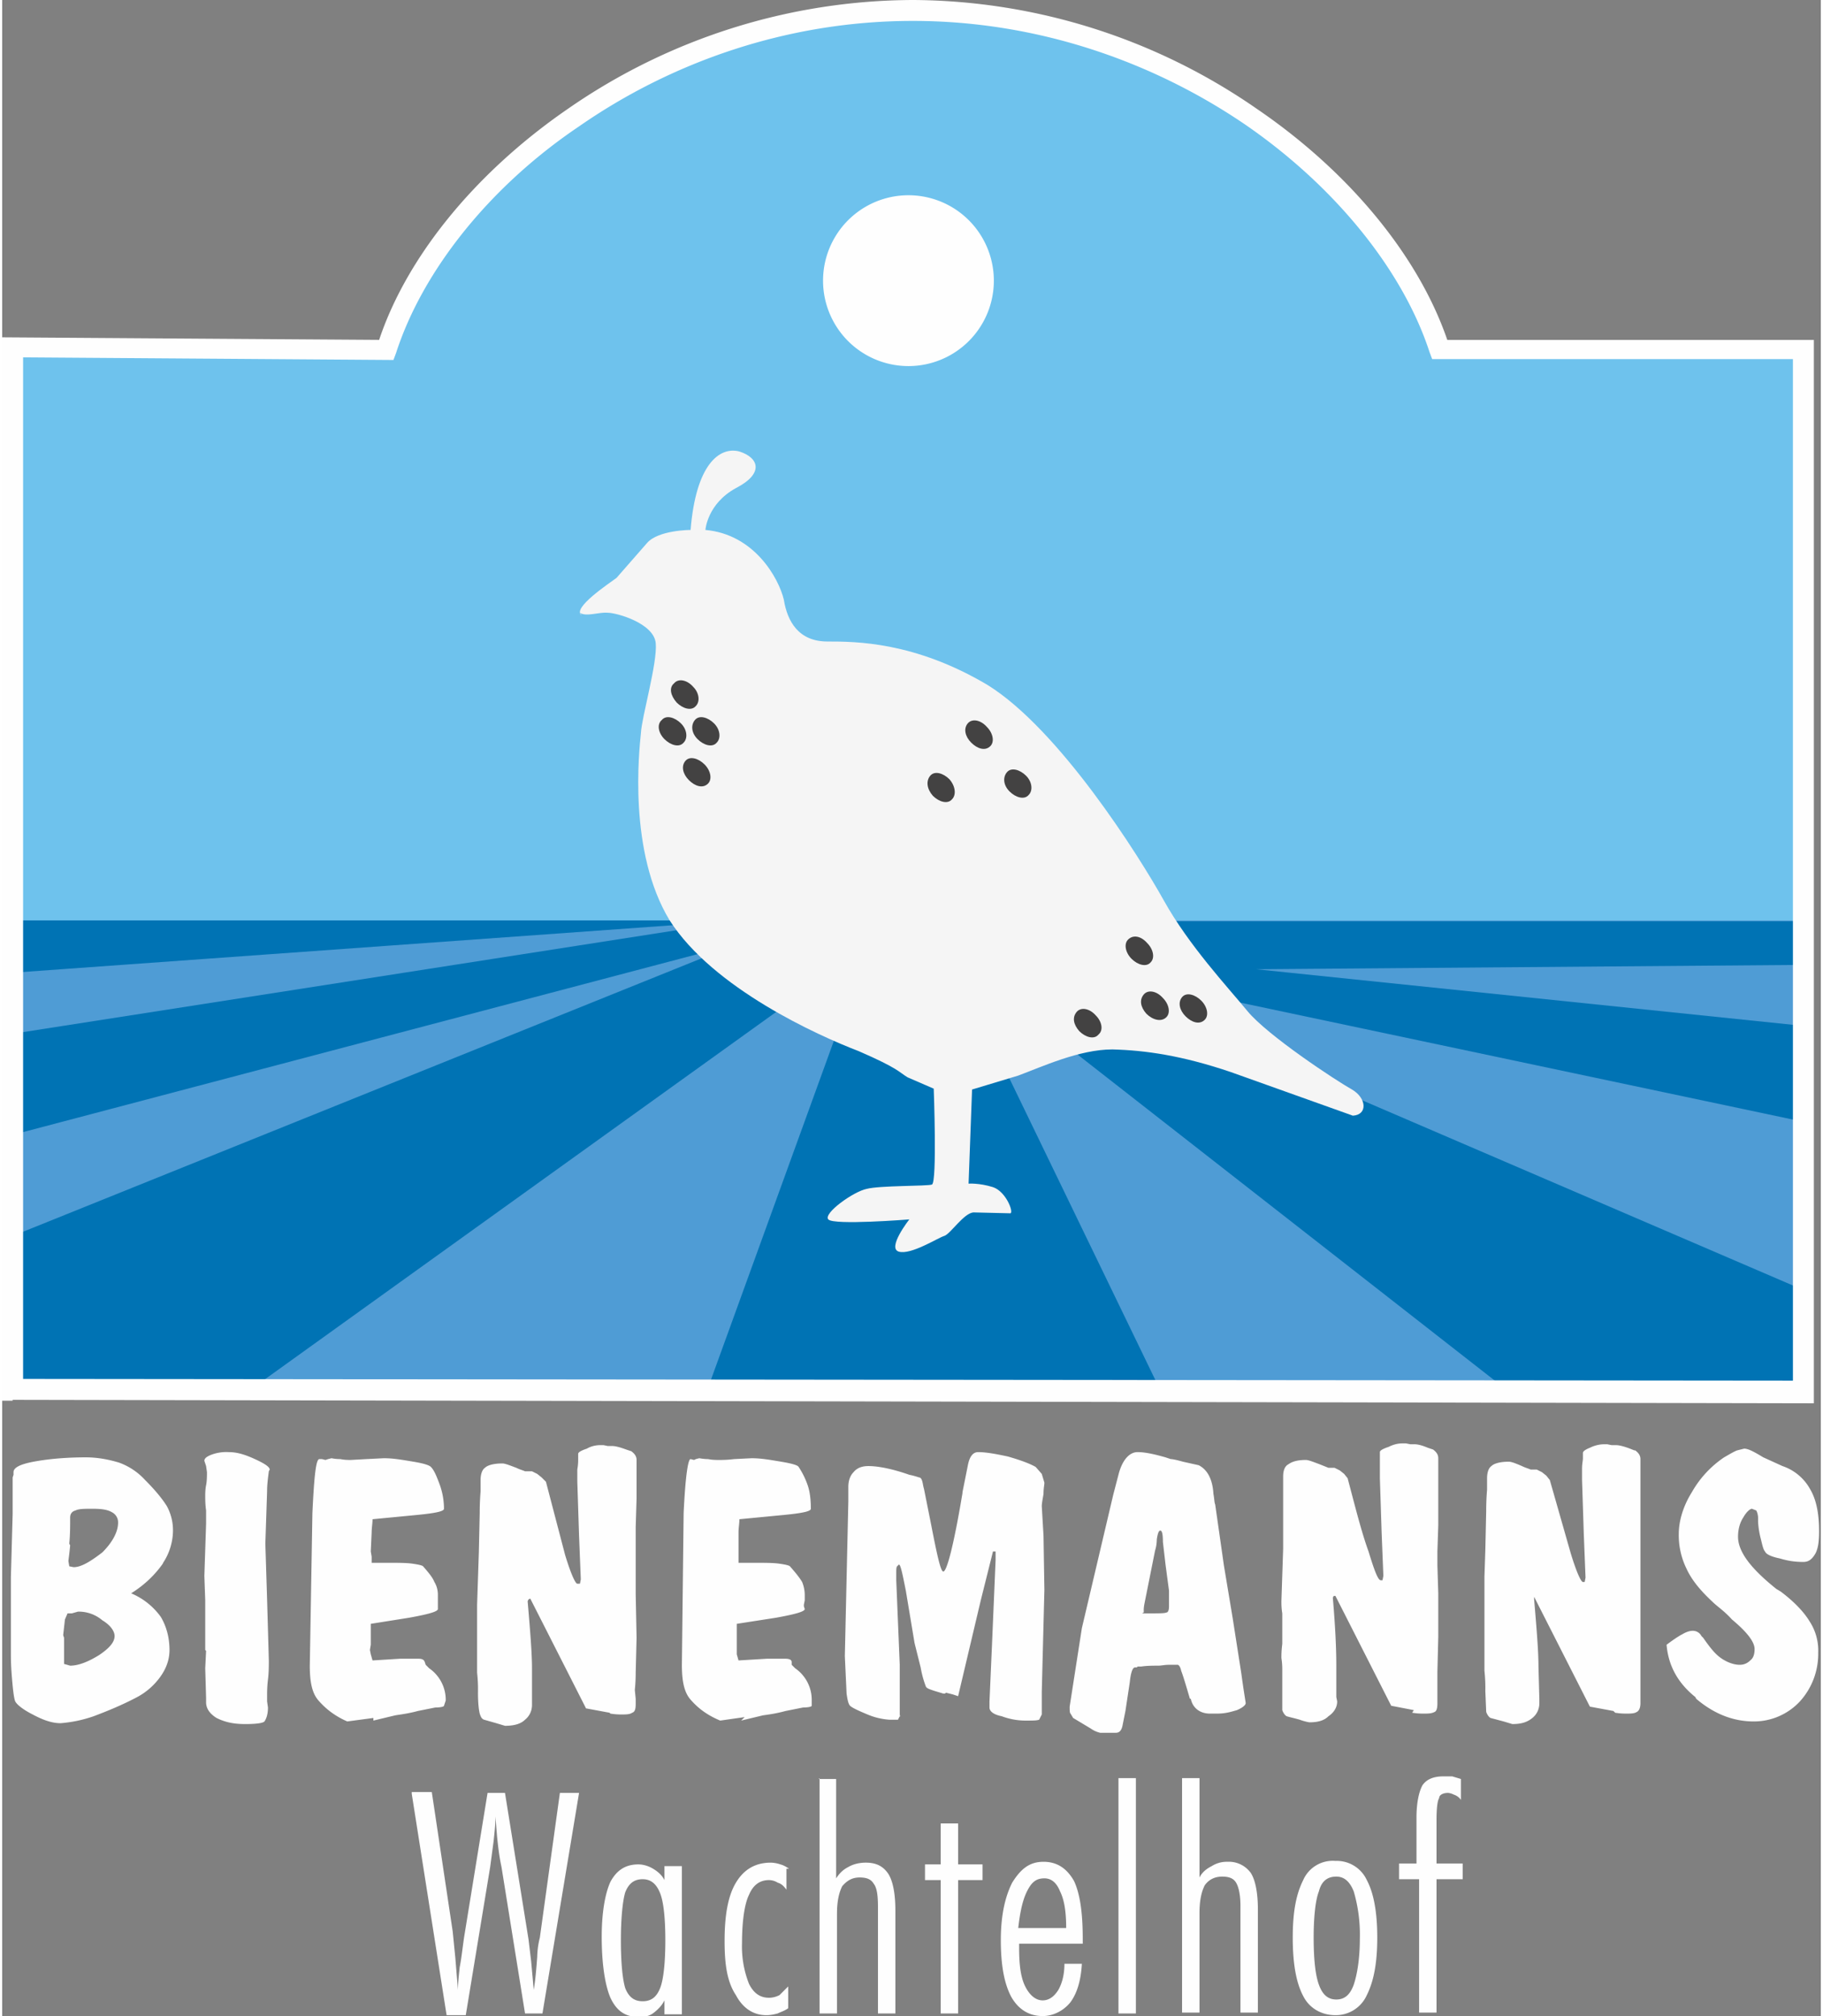
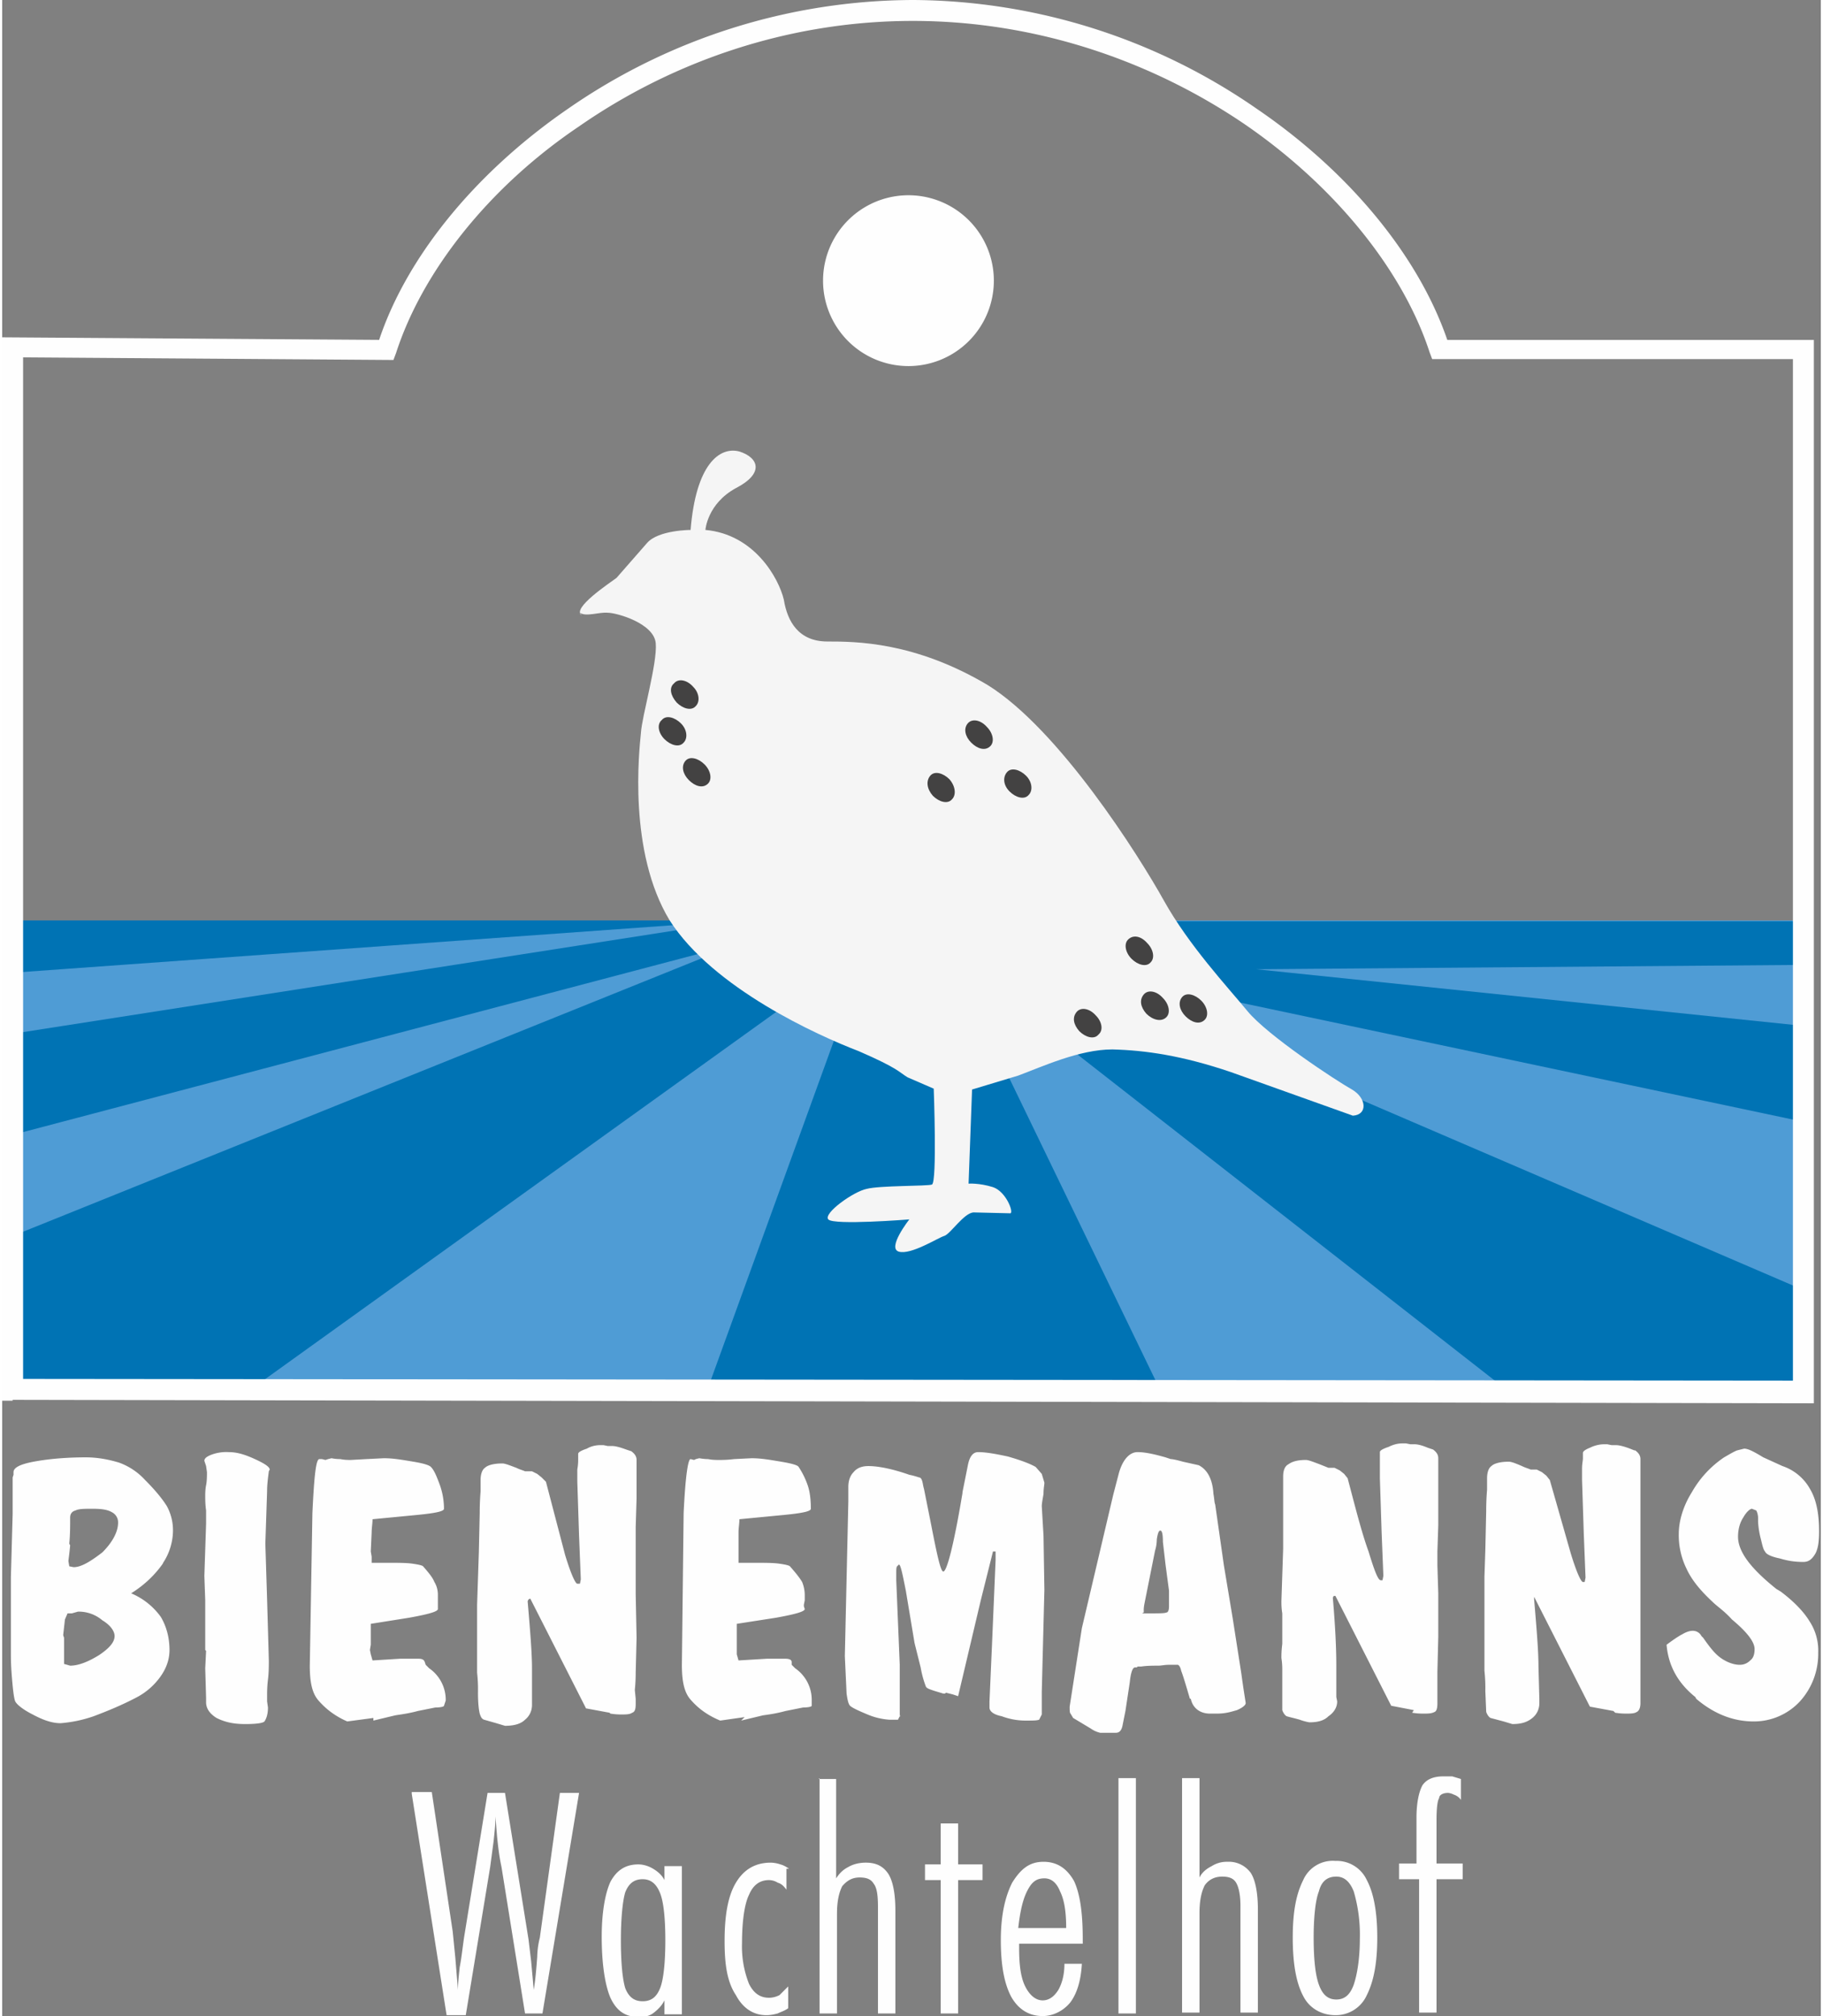
<svg xmlns="http://www.w3.org/2000/svg" width="142" height="157" viewBox="0 0 20.87 23.13" shape-rendering="geometricPrecision" image-rendering="optimizeQuality" fill-rule="nonzero">
  <rect x="0" y="0" width="20.87" height="23.13" fill="#808080" stroke="none" />
-   <path d="M.12 15.94l20.55.04V4.02H16.5c-.62-1.93-3.1-3.9-6.04-3.9S5.03 2.1 4.4 4.02L.12 4v11.95z" fill="#6ec2ed" />
  <path d="M20.67 10.56H.12v5.38l20.55.04z" fill="#4f9cd5" />
  <path d="M.12 11.16l8.34-.6H.12v.6zm8.34-.6l-8.34 1.3v1.16l8.34-2.2-8.34 3.36v1.76l2.72.01 7.1-5.1-1.85 5.1h5.2l-2.42-5 6.4 5 3.4.01V14.8L11.83 11l8.84 1.87v-1.1l-6.28-.65 6.28-.05v-.5H8.46z" fill="#0073b4" />
  <path d="M6.63 7.03c.07.05.22-.01.32 0 .1 0 .53.12.55.35s-.16.84-.17 1.03c-.02.2-.15 1.36.33 2.15.5.78 1.7 1.32 2.17 1.5.46.2.46.24.56.3l.3.13s.04 1.07-.02 1.1c-.05.02-.6.01-.75.05-.15.03-.5.28-.44.35.06.07.93 0 .93 0s-.26.33-.12.37.45-.16.52-.18.23-.27.34-.27l.42.01c.04-.01-.05-.25-.2-.3-.16-.05-.28-.04-.28-.04l.04-1.08.53-.16c.27-.1.7-.3 1.08-.3.38.01.8.07 1.36.26l1.4.5c.17-.01.16-.2-.01-.3-.18-.1-.97-.62-1.2-.9s-.67-.75-.96-1.27-1.2-1.96-2.02-2.47c-.84-.5-1.52-.5-1.84-.5-.33 0-.46-.23-.5-.48-.06-.25-.34-.75-.9-.8 0 0 .02-.3.35-.48.33-.17.26-.35.04-.42-.23-.06-.5.15-.56.9 0 0-.37 0-.5.15l-.35.4c-.08.06-.52.35-.4.43z" fill="#f5f5f5" />
  <path d="M.12 15.94v.12l20.67.04V3.9h-4.3v.12l.12-.04C16.3 3 15.5 2 14.4 1.25A6.98 6.98 0 0 0 10.45 0a6.98 6.98 0 0 0-3.96 1.25C5.4 2 4.6 3 4.3 3.98l.12.04V3.9L0 3.87v12.2h.12v-.12h.12V4.1l4.25.03.03-.08c.3-.93 1.06-1.9 2.1-2.6C7.67.72 9 .24 10.45.24s2.78.48 3.83 1.2c1.04.72 1.8 1.68 2.1 2.6l.03.08h4.14v11.72L.12 15.82v.12zM10.4 4.2a.98.98 0 1 0 0-1.96.98.98 0 1 0 0 1.96zM.7 18.76l.02-.18.03-.07H.8h0l.07-.02a.42.42 0 0 1 .28.1c.1.06.14.13.14.18 0 .07-.06.14-.18.22-.13.08-.24.12-.33.12l-.07-.02v-.3zm.07-1.05c.01-.1.01-.2.01-.3h0c0-.04.02-.07.06-.08.04-.02.1-.02.2-.02s.17.01.22.04a.13.13 0 0 1 .07.12c0 .1-.06.22-.18.34-.13.1-.24.17-.33.17l-.05-.01-.01-.06c0-.01.01-.07.02-.18zm1.07.23a.68.68 0 0 0 .12-.38.58.58 0 0 0-.07-.28c-.05-.08-.13-.18-.25-.3a.75.75 0 0 0-.3-.2c-.1-.03-.23-.06-.38-.06-.24 0-.44.02-.6.05s-.23.07-.23.12v.03l-.01.03v.42l-.02.72v.9c0 .13.01.24.02.35.01.1.02.16.03.18.02.04.1.1.2.15.13.07.23.1.32.1a1.51 1.51 0 0 0 .38-.08c.16-.06.33-.13.5-.22a.78.78 0 0 0 .27-.24c.07-.1.1-.2.1-.3 0-.15-.04-.28-.1-.38a.8.8 0 0 0-.34-.27c.16-.1.28-.22.37-.35zm.5 1l-.01.2.01.34v.05c0 .07.04.13.12.18.1.05.2.07.33.07.12 0 .2-.01.22-.03.02-.03.04-.08.04-.16l-.01-.07v-.07c0-.03 0-.1.01-.18s.01-.16.01-.22l-.02-.7-.02-.64.02-.6c0-.08.01-.15.02-.23l.01-.02c0-.03-.06-.07-.17-.12s-.2-.08-.3-.08a.49.49 0 0 0-.2.03c-.05.02-.08.04-.08.07l.02.06.01.07c0 .04 0 .1-.01.15s-.01.1-.01.12c0 .04 0 .1.01.17v.15l-.02.6.01.28v.57zm1.92.8l.25-.06c.06-.01.15-.02.26-.05l.2-.04c.06 0 .1-.01.1-.02l.02-.06a.44.44 0 0 0-.19-.37l-.04-.04-.01-.03c-.01-.03-.03-.04-.08-.04h-.2l-.32.02-.02-.07-.01-.05.01-.06v-.24l.44-.07c.22-.04.33-.07.33-.1v-.1-.06c0-.05-.01-.1-.04-.15-.02-.05-.06-.1-.13-.18-.01-.01-.05-.02-.12-.03s-.16-.01-.27-.01h-.2v-.07l-.01-.06.01-.22c0-.05.01-.1.01-.15l.52-.05c.2-.02.3-.04.3-.07a.82.82 0 0 0-.05-.28c-.03-.08-.06-.16-.1-.2-.02-.02-.08-.04-.2-.06s-.23-.04-.34-.04l-.2.01-.18.01c-.03 0-.07 0-.12-.01-.06 0-.1-.01-.1-.01l-.04.01-.03.01-.04-.01h-.03c-.04 0-.06.2-.08.62l-.03 1.75c0 .2.03.32.1.4s.17.17.33.24l.3-.04zm2.72-.08a.75.75 0 0 0 .12.01c.06 0 .1 0 .13-.02.03-.01.04-.04.04-.1v-.06l-.01-.1c0-.01.01-.08.01-.2l.01-.4-.01-.5v-.77l.01-.33v-.44c0-.04-.02-.07-.06-.1h0l-.06-.02c-.08-.03-.13-.04-.16-.04h-.05l-.05-.01h-.04c-.04 0-.1.01-.15.04-.06.02-.1.04-.1.06v.06c0 .03 0 .06-.01.12V17l.02.62.02.5-.01.05H6.6c-.02 0-.07-.1-.14-.33L6.24 17l-.05-.05-.05-.04-.06-.03H6c-.02-.01-.06-.02-.1-.04-.08-.03-.13-.05-.16-.05-.1 0-.17.02-.2.05-.03.02-.05.07-.05.14v.13c0 .01-.01.1-.01.25l-.01.45-.02.6v.78a1.77 1.77 0 0 1 .01.23c0 .12.01.2.02.24.01.03.02.06.05.07l.14.04.1.03c.1 0 .18-.02.23-.07.05-.04.08-.1.08-.17v-.42c0-.17-.02-.42-.05-.77l.01-.02.02-.01.64 1.26.27.05zm1.5.08l.25-.06c.07-.01.15-.02.26-.05l.2-.04c.06 0 .1-.01.1-.02v-.06a.44.44 0 0 0-.19-.37l-.04-.04v-.03c0-.03-.03-.04-.08-.04h-.2l-.33.02-.02-.07v-.35l.45-.07c.22-.04.33-.07.33-.1l-.01-.03v-.02l.01-.05v-.06a.4.4 0 0 0-.03-.15c-.03-.05-.07-.1-.14-.18-.01-.01-.05-.02-.12-.03s-.16-.01-.27-.01h-.2v-.35c0-.05.01-.1.01-.15l.52-.05c.2-.02.3-.04.3-.07 0-.1-.01-.2-.04-.28a.92.92 0 0 0-.1-.2c-.01-.02-.08-.04-.2-.06s-.23-.04-.34-.04l-.2.01c-.08.01-.14.01-.17.01-.04 0-.08 0-.13-.01-.05 0-.1-.01-.1-.01l-.04.01-.02.01-.04-.01H7.9c-.03 0-.06.2-.08.62L7.8 19.1c0 .2.03.32.1.4s.17.17.34.24l.28-.04zm1.82-.04v-.6l-.04-.97v-.08c0-.04 0-.07.01-.08l.02-.02c.02 0 .04.1.08.3l.1.6.07.28a1.19 1.19 0 0 0 .06.22c.01.02.04.03.1.05l.1.03h.02l.01-.01.08.02.06.02.26-1.1.14-.56h.03v.1l-.04.94-.03.68v.07c0 .04.04.08.14.1a.79.79 0 0 0 .3.05c.06 0 .1 0 .13-.01l.03-.06v-.26l.03-1.17-.01-.62-.02-.34c0-.03.01-.08.02-.14 0-.07.01-.1.01-.13l-.03-.1-.07-.08c-.07-.04-.18-.08-.32-.12-.14-.03-.25-.05-.34-.05-.06 0-.1.05-.12.16l-.06.3v.01c-.1.6-.18.9-.22.9-.03 0-.07-.18-.14-.54l-.08-.4-.01-.04c-.01-.06-.02-.1-.05-.1a.81.81 0 0 0-.11-.03c-.2-.07-.36-.1-.47-.1-.07 0-.13.02-.17.07-.04.04-.06.1-.06.17v.17L9.67 19l.02.43c.01.07.02.12.04.14s.08.05.2.1a.79.79 0 0 0 .25.06h.1l.03-.06zm2.8-1.2v-.03c0-.01 0-.03.01-.08l.12-.6c.01-.03.02-.08.02-.13.01-.06.02-.1.04-.1s.03.04.03.13l.03.26.04.3v.18c0 .04-.01.07-.03.07-.02.01-.08.01-.2.01h0-.04-.04zm-.07.62h.04c.07-.01.14-.01.2-.01.03 0 .07-.01.12-.01h.1c.01 0 .03.02.04.07.02.05.05.15.1.32h.01c.02.1.1.17.22.17h.08c.1 0 .16-.02.23-.04.07-.03.1-.06.1-.08 0-.01-.02-.12-.05-.34l-.1-.64-.1-.6-.1-.7c-.01-.02-.01-.07-.02-.12-.01-.17-.07-.28-.17-.33l-.18-.04c-.07-.02-.12-.03-.14-.03l-.06-.02c-.14-.04-.24-.06-.32-.06-.1 0-.18.1-.22.26l-.06.23-.36 1.53-.14.9c0 .04 0 .07.01.08l.03.05.2.12a.31.31 0 0 0 .11.05h.18c.05 0 .07-.04.08-.1l.03-.15.05-.33c.01-.1.03-.17.06-.17h.02zm3.15.53a.75.75 0 0 0 .12.01c.07 0 .1 0 .14-.02.02-.01.03-.04.03-.1v-.36l.01-.4v-.5l-.01-.32v-.16l.01-.3v-.77c0-.04-.02-.07-.06-.1h0l-.06-.02c-.07-.03-.12-.04-.15-.04h-.05l-.05-.01h-.04c-.05 0-.1.01-.16.04-.06.02-.1.04-.1.06v.3l.02.62.02.5-.01.05h-.02c-.03 0-.07-.1-.14-.33-.08-.22-.15-.5-.24-.84l-.04-.05-.05-.04-.06-.03h-.07l-.1-.04c-.08-.03-.13-.05-.16-.05-.1 0-.16.02-.2.05-.04.02-.06.07-.06.14v.83l-.02.6c0 .03 0 .08.01.14v.35c-.01.08-.01.13-.01.16 0 .01.01.05.01.13v.23.24c.01.03.03.06.05.07.03.01.08.02.15.04a.62.62 0 0 0 .11.03c.1 0 .17-.02.22-.07.06-.04.1-.1.1-.17l-.01-.05v-.37c0-.17-.01-.42-.04-.77l.01-.02h.02l.64 1.26.26.05zm2.33 0a.75.75 0 0 0 .12.01c.06 0 .1 0 .13-.02.02-.01.04-.04.04-.1v-2.36-.38-.06c0-.04-.02-.07-.06-.1h-.01l-.05-.02c-.08-.03-.13-.04-.16-.04h-.05l-.05-.01h-.04c-.04 0-.1.01-.16.04-.05.02-.08.04-.08.06v.06c0 .03-.01.06-.01.12v.13l.02.62.02.5-.01.05h-.02c-.02 0-.07-.1-.14-.33l-.24-.84-.04-.05-.05-.04-.06-.03h-.07c-.02-.01-.06-.02-.1-.04-.07-.03-.12-.05-.15-.05-.1 0-.17.02-.2.05-.03.02-.05.07-.05.14v.13c0 .01-.01.1-.01.25l-.01.45-.01.3v1.08a1.77 1.77 0 0 1 .01.23l.01.24c.01.03.03.06.05.07l.15.04.1.03c.1 0 .17-.02.23-.07.05-.04.08-.1.08-.17v-.05l-.01-.37c0-.17-.02-.42-.05-.77v-.02-.01l.64 1.26.27.05zm.93-.16c.2.17.42.26.66.26a.72.72 0 0 0 .53-.23.81.81 0 0 0 .21-.56.61.61 0 0 0-.1-.36c-.06-.1-.17-.22-.33-.34l-.05-.03c-.3-.24-.44-.43-.44-.6 0-.08.02-.16.06-.22.04-.07.08-.1.1-.1l.05.02a.2.2 0 0 1 .02.09v.04a.99.99 0 0 0 .03.19c.02.08.03.13.05.15.01.03.07.06.17.08.1.03.18.04.27.04.06 0 .1-.03.14-.1.03-.06.04-.14.04-.25 0-.2-.03-.36-.1-.48a.57.57 0 0 0-.32-.27l-.22-.1c-.1-.06-.17-.1-.22-.1l-.08.02c-.03.01-.08.04-.15.08a1.19 1.19 0 0 0-.37.4c-.1.16-.15.33-.15.48a.87.87 0 0 0 .09.4c.06.13.16.25.3.38.05.05.13.1.22.2.18.15.26.26.26.34 0 .05-.01.1-.05.13-.03.03-.07.05-.12.05-.07 0-.15-.03-.22-.08s-.13-.13-.2-.23l-.02-.02a.11.11 0 0 0-.1-.06c-.03 0-.07.01-.12.04-.04.02-.1.06-.18.12.02.24.13.44.33.6zM4.7 20.56h.23l.24 1.6.03.3.03.37c0-.08.01-.16.02-.26.02-.1.03-.2.05-.34l.27-1.66h.2l.27 1.68.03.25.03.33c.02-.12.03-.25.04-.38a.96.96 0 0 1 .03-.22l.23-1.66h.22L6.2 23.1H6l-.27-1.68c-.03-.14-.04-.25-.05-.34l-.02-.24c0 .1-.01.18-.02.28l-.04.3-.28 1.7H5.1l-.4-2.54zm2.4 1.7c0 .27.02.45.05.55.04.1.1.15.2.15s.16-.05.2-.15.06-.3.06-.55-.02-.44-.06-.54-.1-.16-.2-.16-.16.05-.2.15c-.03.1-.05.3-.05.55zm.5.85v-.16c-.03.06-.07.1-.12.14s-.1.05-.18.05c-.15 0-.25-.07-.32-.22-.06-.14-.1-.38-.1-.7 0-.28.04-.5.1-.63.07-.13.17-.2.32-.2.06 0 .12.02.17.05s.1.07.13.13v-.16h.2v1.7h-.2zM9 21.44v.24c-.03-.04-.06-.07-.1-.08-.03-.02-.07-.03-.1-.03-.1 0-.18.05-.23.17-.05.1-.08.3-.08.55a1.17 1.17 0 0 0 .08.47c.05.1.12.16.23.16.04 0 .08-.01.12-.03l.1-.1v.25c-.04.03-.08.04-.12.06-.04.01-.08.02-.13.02-.15 0-.27-.08-.35-.23-.1-.15-.13-.35-.13-.62 0-.3.04-.52.13-.67s.22-.23.4-.23a.36.36 0 0 1 .11.02c.04.01.07.03.1.05zm.37-1.03h.2v1.14c.04-.06.08-.1.14-.13.05-.03.12-.05.2-.05.12 0 .2.04.26.13.05.08.08.22.08.42v1.18h-.2v-1.22c0-.13-.01-.22-.05-.27-.03-.05-.08-.07-.16-.07s-.14.03-.2.1c-.04.08-.06.18-.06.32v1.14h-.2v-2.7zm1.4 1.16h-.18v-.18h.18v-.47h.2v.47h.28v.18h-.28v1.53h-.2v-1.53zm1.44.55c0-.18-.02-.32-.07-.42-.04-.1-.1-.15-.18-.15-.1 0-.15.05-.2.15s-.08.24-.1.42h.54zm.2.18h-.74v.05c0 .2.02.34.07.44s.12.16.2.16c.07 0 .13-.04.18-.12.04-.07.07-.17.07-.3h.2c-.01.18-.05.33-.13.44-.08.1-.2.16-.32.16-.16 0-.28-.08-.36-.22-.08-.15-.12-.36-.12-.65s.05-.5.13-.66c.1-.16.2-.24.36-.24s.27.08.35.22c.07.15.1.37.1.66v.06zm.4-1.9h.2v2.7h-.2v-2.7zm.73 0h.2v1.14c.03-.06.08-.1.14-.13a.32.32 0 0 1 .18-.05.31.31 0 0 1 .27.13c.05.08.08.22.08.42v1.18h-.2v-1.22c0-.13-.02-.22-.05-.27s-.08-.07-.16-.07-.15.03-.2.1c-.04.08-.06.18-.06.32v1.14h-.2v-2.7zm1.77 1.13c-.1 0-.17.05-.2.17-.04.1-.06.3-.06.53 0 .25.02.43.06.54s.1.17.2.17.16-.06.2-.17c.04-.12.07-.3.07-.53a1.76 1.76 0 0 0-.07-.54c-.04-.1-.1-.17-.2-.17zm-.5.7c0-.3.04-.5.12-.66a.37.37 0 0 1 .37-.22.38.38 0 0 1 .36.22c.08.15.12.37.12.66s-.04.5-.12.66a.39.39 0 0 1-.36.23c-.16 0-.3-.08-.37-.22-.08-.15-.12-.37-.12-.67zm1.42-.67h-.2v-.18h.2v-.53c0-.17.03-.3.07-.37.05-.07.13-.1.24-.1h.1l.1.03v.24c-.02-.03-.05-.05-.08-.06-.02-.01-.05-.02-.07-.02-.05 0-.1.02-.1.06-.02.03-.03.12-.03.25v.5h.3v.18h-.3v1.53h-.2v-1.53z" fill="#fefefe" />
  <g fill="#434242">
    <path d="M11.78 9.12c.05-.05.04-.15-.03-.22s-.17-.1-.22-.04-.04.15.03.22.17.1.22.04zm1.4 1.92c.05-.05.03-.15-.04-.22-.07-.08-.16-.1-.22-.04-.05.05-.03.15.04.22s.17.1.22.04zm.18.63c.05-.05.03-.15-.04-.22-.07-.08-.17-.1-.22-.04s-.04.14.03.22c.07.07.17.1.23.04zm.44.03c.05-.05.03-.15-.04-.22s-.17-.1-.22-.04-.03.15.04.22.16.1.22.04zm-1.22.17c.06-.05.04-.15-.03-.22-.07-.08-.17-.1-.22-.04s-.04.14.03.22c.07.07.17.1.22.04zm-1.68-2.7c.05-.05.04-.15-.03-.23-.07-.07-.17-.1-.22-.04s-.04.15.03.23c.07.07.17.1.22.04zm-2.8-.18c.05-.05.03-.15-.04-.22s-.17-.1-.22-.04-.03.15.04.22.16.1.22.04zm3.24-.43c.05-.05.03-.15-.04-.22-.07-.08-.17-.1-.22-.04s-.03.15.04.22.16.1.22.04z" />
    <path d="M7.96 8.1c.05-.05.04-.15-.03-.22-.07-.08-.17-.1-.22-.04-.06.05-.04.14.03.22.07.07.17.1.22.04zm-.14.42c.05-.05.04-.15-.03-.22s-.17-.1-.22-.04c-.06.05-.04.15.03.22s.17.1.22.04z" />
-     <path d="M8.2 8.52c.05-.05.04-.15-.03-.22s-.17-.1-.22-.04-.04.15.03.22.17.1.22.04z" />
  </g>
</svg>